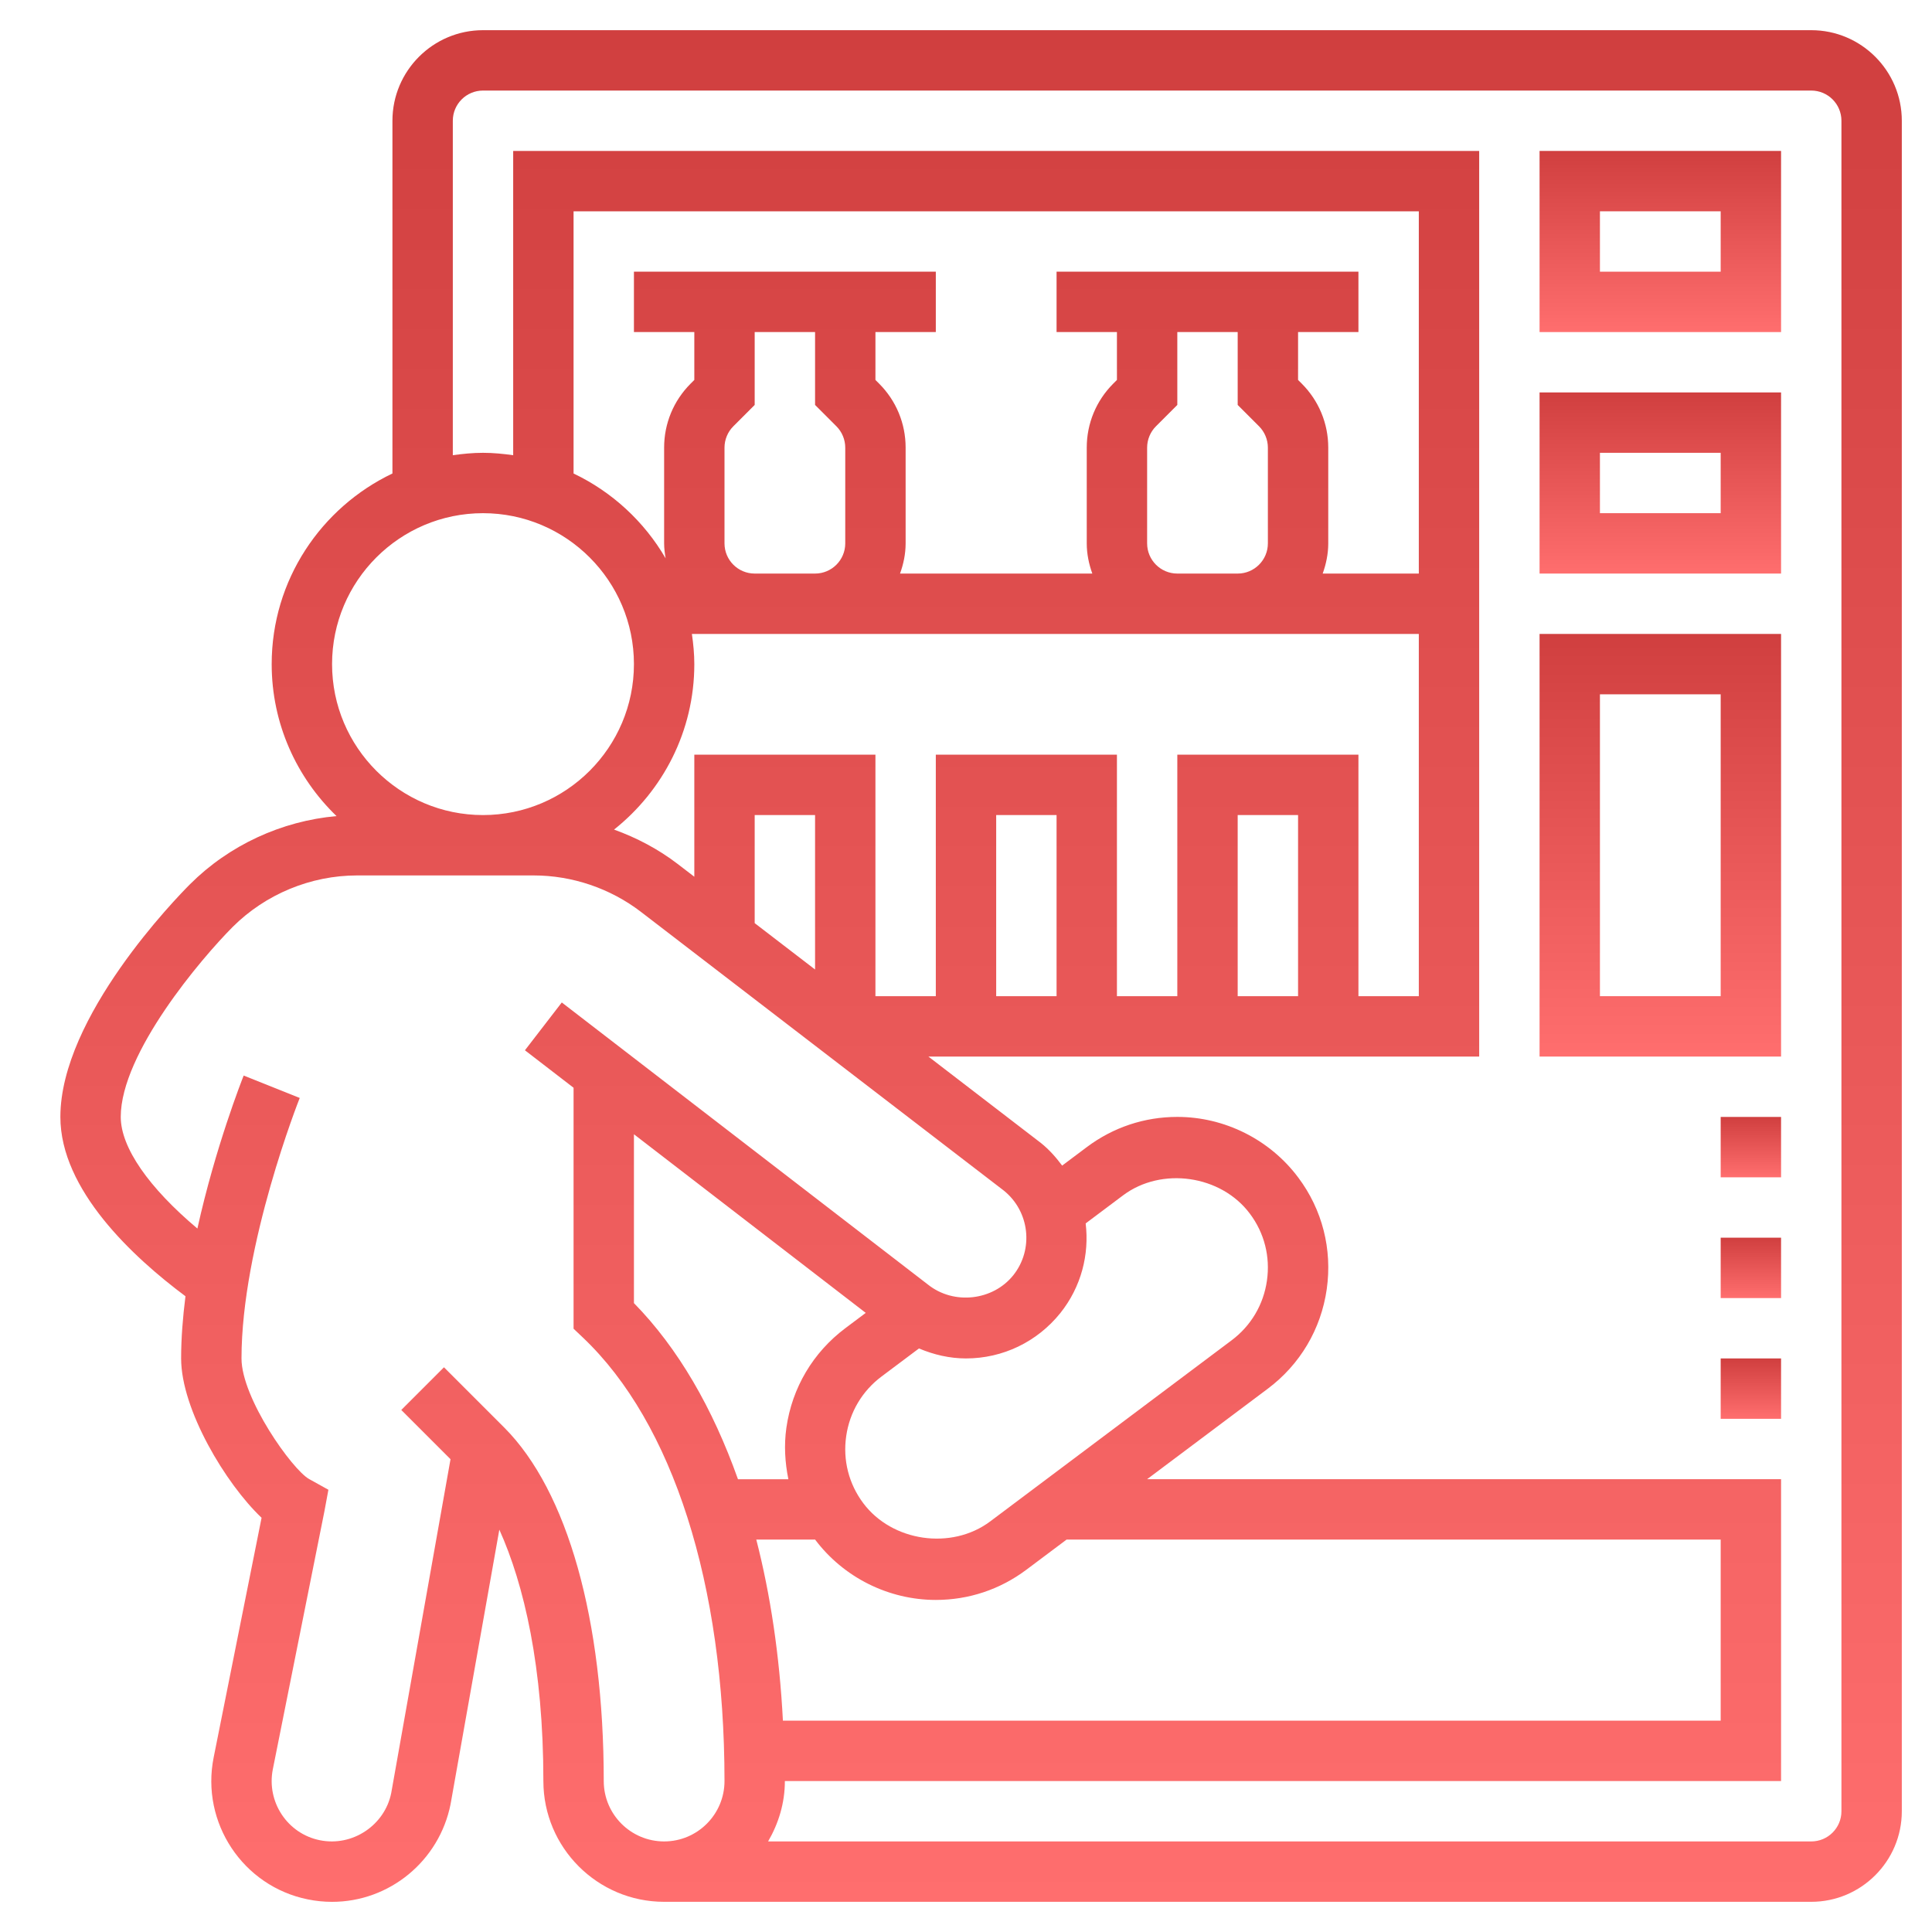
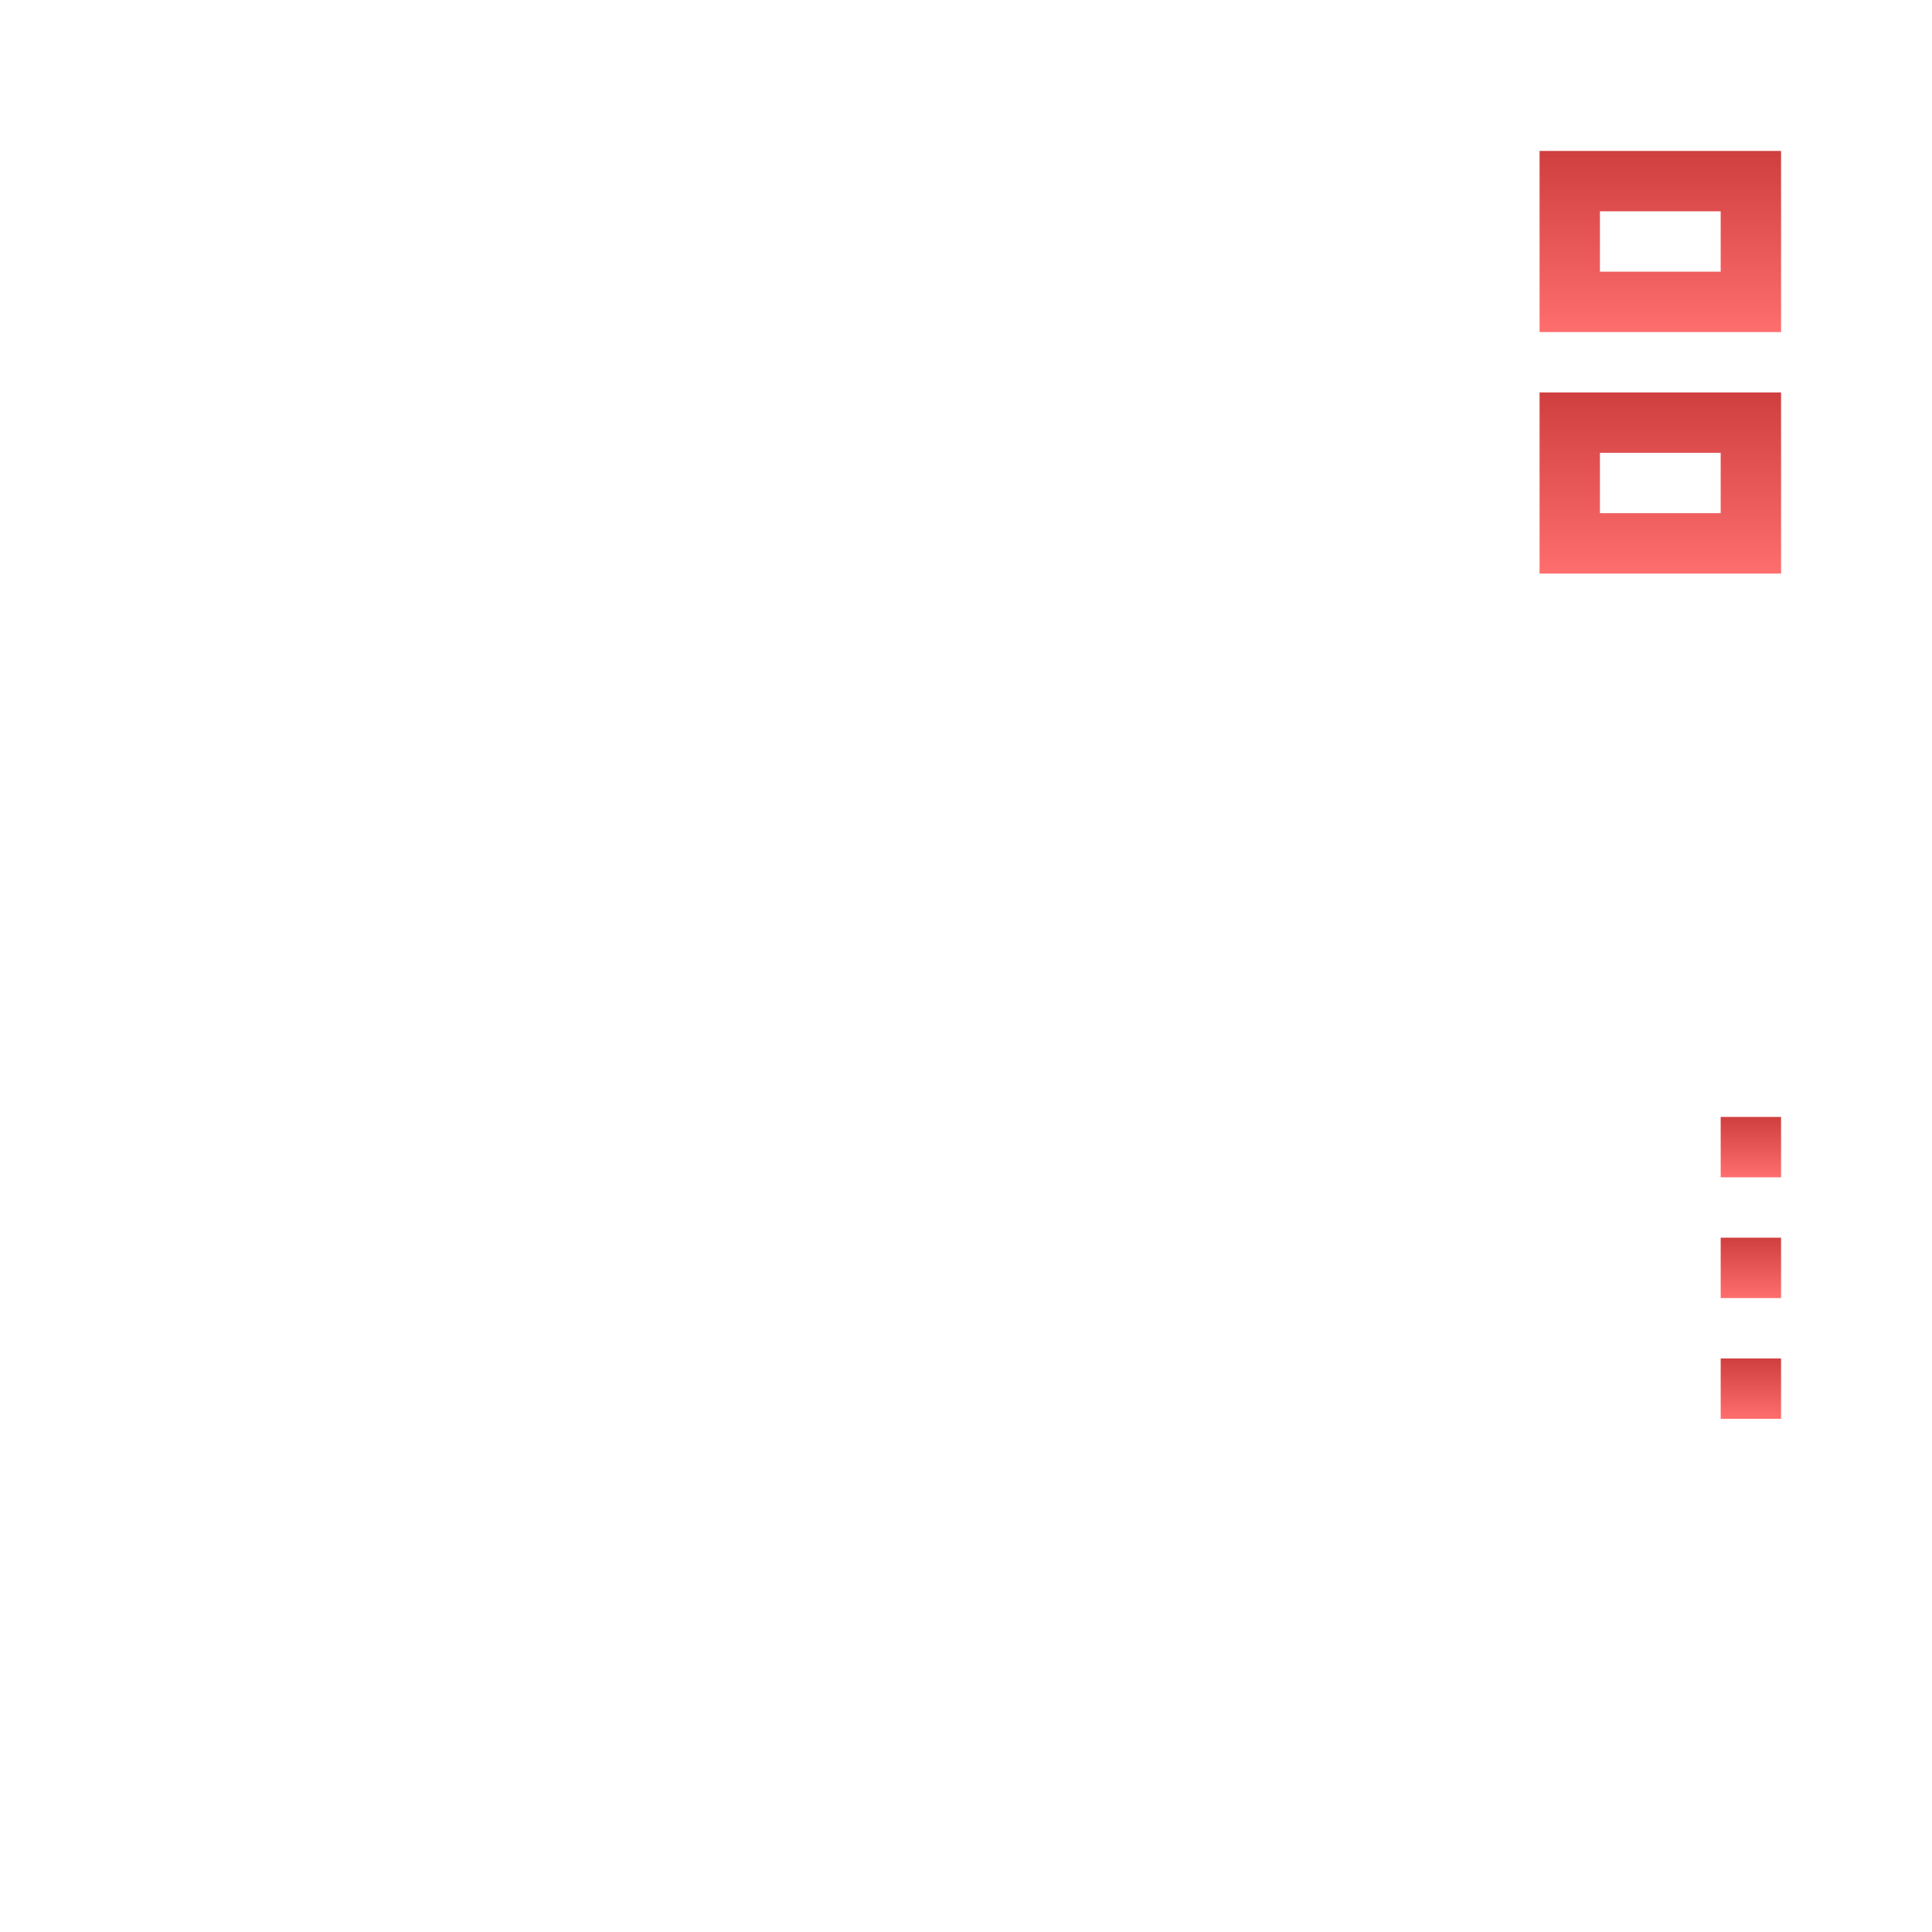
<svg xmlns="http://www.w3.org/2000/svg" width="516" height="516" viewBox="0 0 516 516" fill="none">
-   <path d="M483.75 8.062H129C115.665 8.062 104.812 18.915 104.812 32.25V126.46C85.777 135.539 72.562 154.921 72.562 177.375C72.562 193.307 79.23 207.69 89.881 217.962C75.215 219.268 61.186 225.726 50.737 236.175C47.198 239.714 16.125 271.561 16.125 298.312C16.125 317.775 35.507 335.747 49.536 346.204C48.827 351.791 48.375 357.395 48.375 362.812C48.375 376.462 60.291 396.304 69.862 405.366L57.066 469.366C53.575 486.798 64.887 503.809 82.229 507.292C84.35 507.728 86.519 507.946 88.696 507.946C104.014 507.946 117.317 497.037 120.341 481.855L133.362 408.543C139.949 423.12 145.125 445.276 145.125 475.688C145.125 493.473 159.589 507.938 177.375 507.938H483.75C497.085 507.938 507.938 497.085 507.938 483.75V32.25C507.938 18.915 497.085 8.062 483.75 8.062ZM88.688 177.375C88.688 155.147 106.772 137.062 129 137.062C151.228 137.062 169.312 155.147 169.312 177.375C169.312 199.603 151.228 217.688 129 217.688C106.772 217.688 88.688 199.603 88.688 177.375ZM346.688 266.062H330.562V217.688H346.688V266.062ZM314.438 201.562V266.062H298.312V201.562H249.938V266.062H233.812V201.562H185.438V234.159L180.995 230.749C175.843 226.798 170.07 223.759 163.999 221.566C177.036 211.213 185.438 195.266 185.438 177.375C185.438 174.634 185.171 171.957 184.792 169.312H201.562H217.688H314.438H330.562H378.938V266.062H362.812V201.562H314.438ZM282.188 266.062H266.062V217.688H282.188V266.062ZM217.688 258.935L201.562 246.551V217.688H217.688V258.935ZM193.5 145.125V119.551C193.5 117.43 194.355 115.35 195.862 113.851L201.562 108.15V88.688H217.688V108.15L223.388 113.851C224.895 115.358 225.75 117.43 225.75 119.551V145.125C225.75 149.576 222.138 153.188 217.688 153.188H201.562C197.112 153.188 193.5 149.576 193.5 145.125ZM306.375 145.125V119.551C306.375 117.43 307.23 115.35 308.737 113.851L314.438 108.15V88.688H330.562V108.15L336.263 113.851C337.77 115.358 338.625 117.43 338.625 119.551V145.125C338.625 149.576 335.013 153.188 330.562 153.188H314.438C309.987 153.188 306.375 149.576 306.375 145.125ZM378.938 153.188H353.267C354.17 150.656 354.75 147.963 354.75 145.125V119.551C354.75 113.093 352.226 107.014 347.663 102.45L346.688 101.475V88.688H362.812V72.562H282.188V88.688H298.312V101.475L297.337 102.45C292.774 107.014 290.25 113.093 290.25 119.551V145.125C290.25 147.963 290.83 150.656 291.733 153.188H240.383C241.295 150.656 241.875 147.963 241.875 145.125V119.551C241.875 113.093 239.351 107.014 234.788 102.45L233.812 101.475V88.688H249.938V72.562H169.312V88.688H185.438V101.475L184.462 102.45C179.899 107.014 177.375 113.093 177.375 119.551V145.125C177.375 146.496 177.56 147.818 177.778 149.124C172.07 139.304 163.491 131.378 153.188 126.46V56.438H378.938V153.188ZM161.25 475.688C161.25 432.626 151.575 398.231 134.7 381.3L118.575 365.175L107.175 376.575L120.325 389.725L104.49 478.872C102.781 487.443 94.178 493.272 85.43 491.49C76.763 489.749 71.135 481.243 72.869 472.527L86.632 403.697L87.712 397.884L82.568 395.03C78.053 392.523 64.5 373.447 64.5 362.812C64.5 332.53 79.891 293.628 80.053 293.241L65.081 287.259C64.637 288.38 57.518 306.407 52.721 328.12C39.788 317.243 32.25 306.504 32.25 298.312C32.25 281.26 53.833 255.904 62.138 247.575C70.885 238.827 82.995 233.812 95.363 233.812H142.545C152.833 233.812 163.008 237.271 171.175 243.536L268.07 317.961C275.004 323.516 276.149 333.691 270.618 340.608C265.224 347.341 254.791 348.631 247.825 343.075L150.043 267.74L140.199 280.51L153.188 290.516V354.871L155.703 357.257C179.721 380.034 193.5 423.193 193.5 475.688C193.5 484.58 186.268 491.812 177.375 491.812C168.482 491.812 161.25 484.58 161.25 475.688ZM283.195 350.695C288.791 343.688 290.96 335.045 289.96 326.749L299.933 319.267C310.205 311.551 326.112 313.817 333.82 324.153C337.682 329.289 339.294 335.634 338.375 342.027C337.464 348.437 334.11 354.105 328.926 357.983L264.45 406.35C254.146 414.066 238.271 411.776 230.563 401.472C226.701 396.328 225.081 389.983 226 383.59C226.911 377.18 230.265 371.512 235.449 367.634L245.439 360.144C249.397 361.821 253.654 362.812 257.992 362.812C267.82 362.812 276.995 358.402 283.195 350.695ZM169.312 302.94L231.224 350.646L225.774 354.734C217.147 361.2 211.552 370.641 210.028 381.316C209.367 385.976 209.649 390.596 210.56 395.071H197.096C190.356 376.108 181.116 360.079 169.312 348.034V302.94ZM201.99 411.188H217.696C225.266 421.282 237.312 427.312 249.946 427.312C258.726 427.312 267.086 424.523 274.117 419.25L284.872 411.188H459.562V459.562H209.101C208.198 442.107 205.771 425.934 201.99 411.188ZM491.812 483.75C491.812 488.201 488.201 491.812 483.75 491.812H205.142C207.916 487.048 209.625 481.589 209.625 475.688H475.688V395.062H306.375L338.601 370.899C347.228 364.433 352.823 354.992 354.347 344.317C355.863 333.659 353.162 323.056 346.736 314.494C339.165 304.359 327.088 298.304 314.438 298.304C305.641 298.304 297.28 301.102 290.258 306.375L283.679 311.309C282.059 309.132 280.244 307.06 278.019 305.278L247.962 282.188H395.062V40.312H137.062V121.582C134.418 121.204 131.741 120.938 129 120.938C126.259 120.938 123.582 121.204 120.938 121.582V32.25C120.938 27.799 124.549 24.188 129 24.188H483.75C488.201 24.188 491.812 27.799 491.812 32.25V483.75Z" fill="url(#paint0_linear_543_123)" />
  <path d="M411.188 88.688H475.688V40.312H411.188V88.688ZM427.312 56.438H459.562V72.562H427.312V56.438Z" fill="url(#paint1_linear_543_123)" />
  <path d="M411.188 153.188H475.688V104.812H411.188V153.188ZM427.312 120.938H459.562V137.062H427.312V120.938Z" fill="url(#paint2_linear_543_123)" />
-   <path d="M411.188 282.188H475.688V169.312H411.188V282.188ZM427.312 185.438H459.562V266.062H427.312V185.438Z" fill="url(#paint3_linear_543_123)" />
  <path d="M459.562 330.562H475.688V346.688H459.562V330.562Z" fill="url(#paint4_linear_543_123)" />
  <path d="M459.562 362.812H475.688V378.938H459.562V362.812Z" fill="url(#paint5_linear_543_123)" />
  <path d="M459.562 298.312H475.688V314.438H459.562V298.312Z" fill="url(#paint6_linear_543_123)" />
  <defs>
    <linearGradient id="paint0_linear_543_123" x1="262.031" y1="8.062" x2="262.031" y2="507.946" gradientUnits="userSpaceOnUse">
      <stop stop-color="#D03F3F" />
      <stop offset="1" stop-color="#FF6E6E" />
    </linearGradient>
    <linearGradient id="paint1_linear_543_123" x1="443.438" y1="40.312" x2="443.438" y2="88.688" gradientUnits="userSpaceOnUse">
      <stop stop-color="#D03F3F" />
      <stop offset="1" stop-color="#FF6E6E" />
    </linearGradient>
    <linearGradient id="paint2_linear_543_123" x1="443.438" y1="104.812" x2="443.438" y2="153.188" gradientUnits="userSpaceOnUse">
      <stop stop-color="#D03F3F" />
      <stop offset="1" stop-color="#FF6E6E" />
    </linearGradient>
    <linearGradient id="paint3_linear_543_123" x1="443.438" y1="169.312" x2="443.438" y2="282.188" gradientUnits="userSpaceOnUse">
      <stop stop-color="#D03F3F" />
      <stop offset="1" stop-color="#FF6E6E" />
    </linearGradient>
    <linearGradient id="paint4_linear_543_123" x1="467.625" y1="330.562" x2="467.625" y2="346.688" gradientUnits="userSpaceOnUse">
      <stop stop-color="#D03F3F" />
      <stop offset="1" stop-color="#FF6E6E" />
    </linearGradient>
    <linearGradient id="paint5_linear_543_123" x1="467.625" y1="362.812" x2="467.625" y2="378.938" gradientUnits="userSpaceOnUse">
      <stop stop-color="#D03F3F" />
      <stop offset="1" stop-color="#FF6E6E" />
    </linearGradient>
    <linearGradient id="paint6_linear_543_123" x1="467.625" y1="298.312" x2="467.625" y2="314.438" gradientUnits="userSpaceOnUse">
      <stop stop-color="#D03F3F" />
      <stop offset="1" stop-color="#FF6E6E" />
    </linearGradient>
  </defs>
</svg>